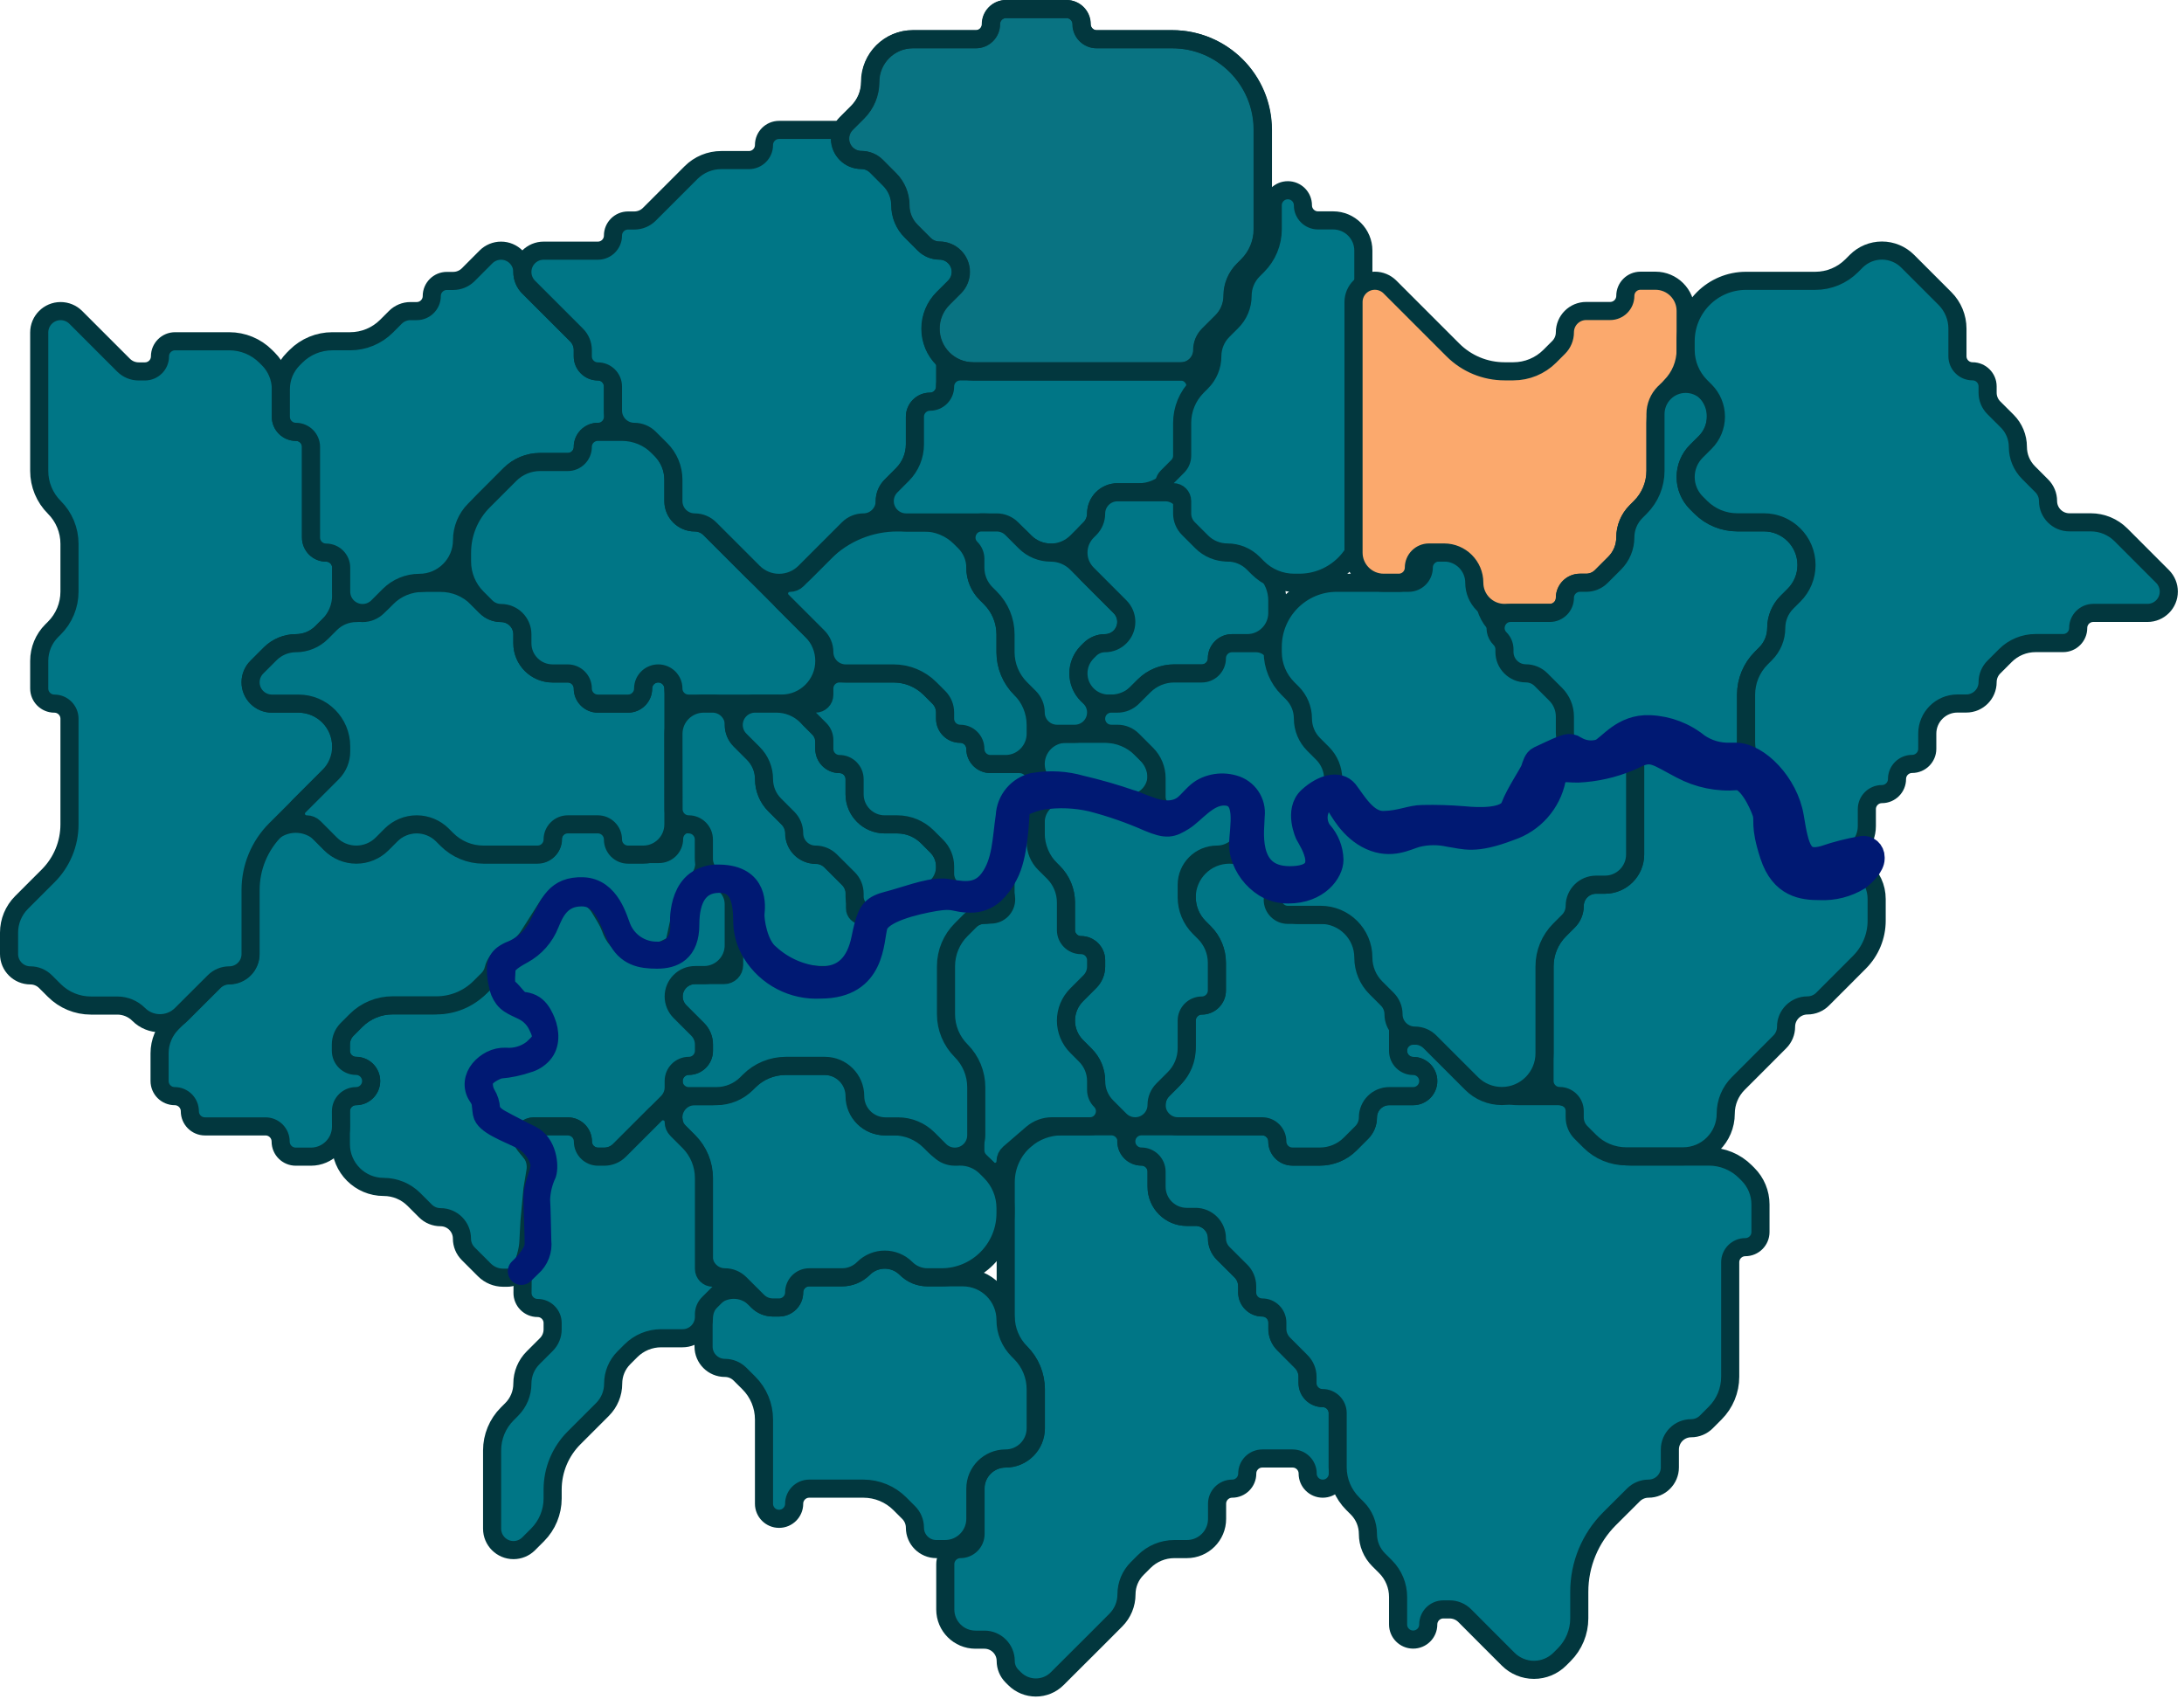
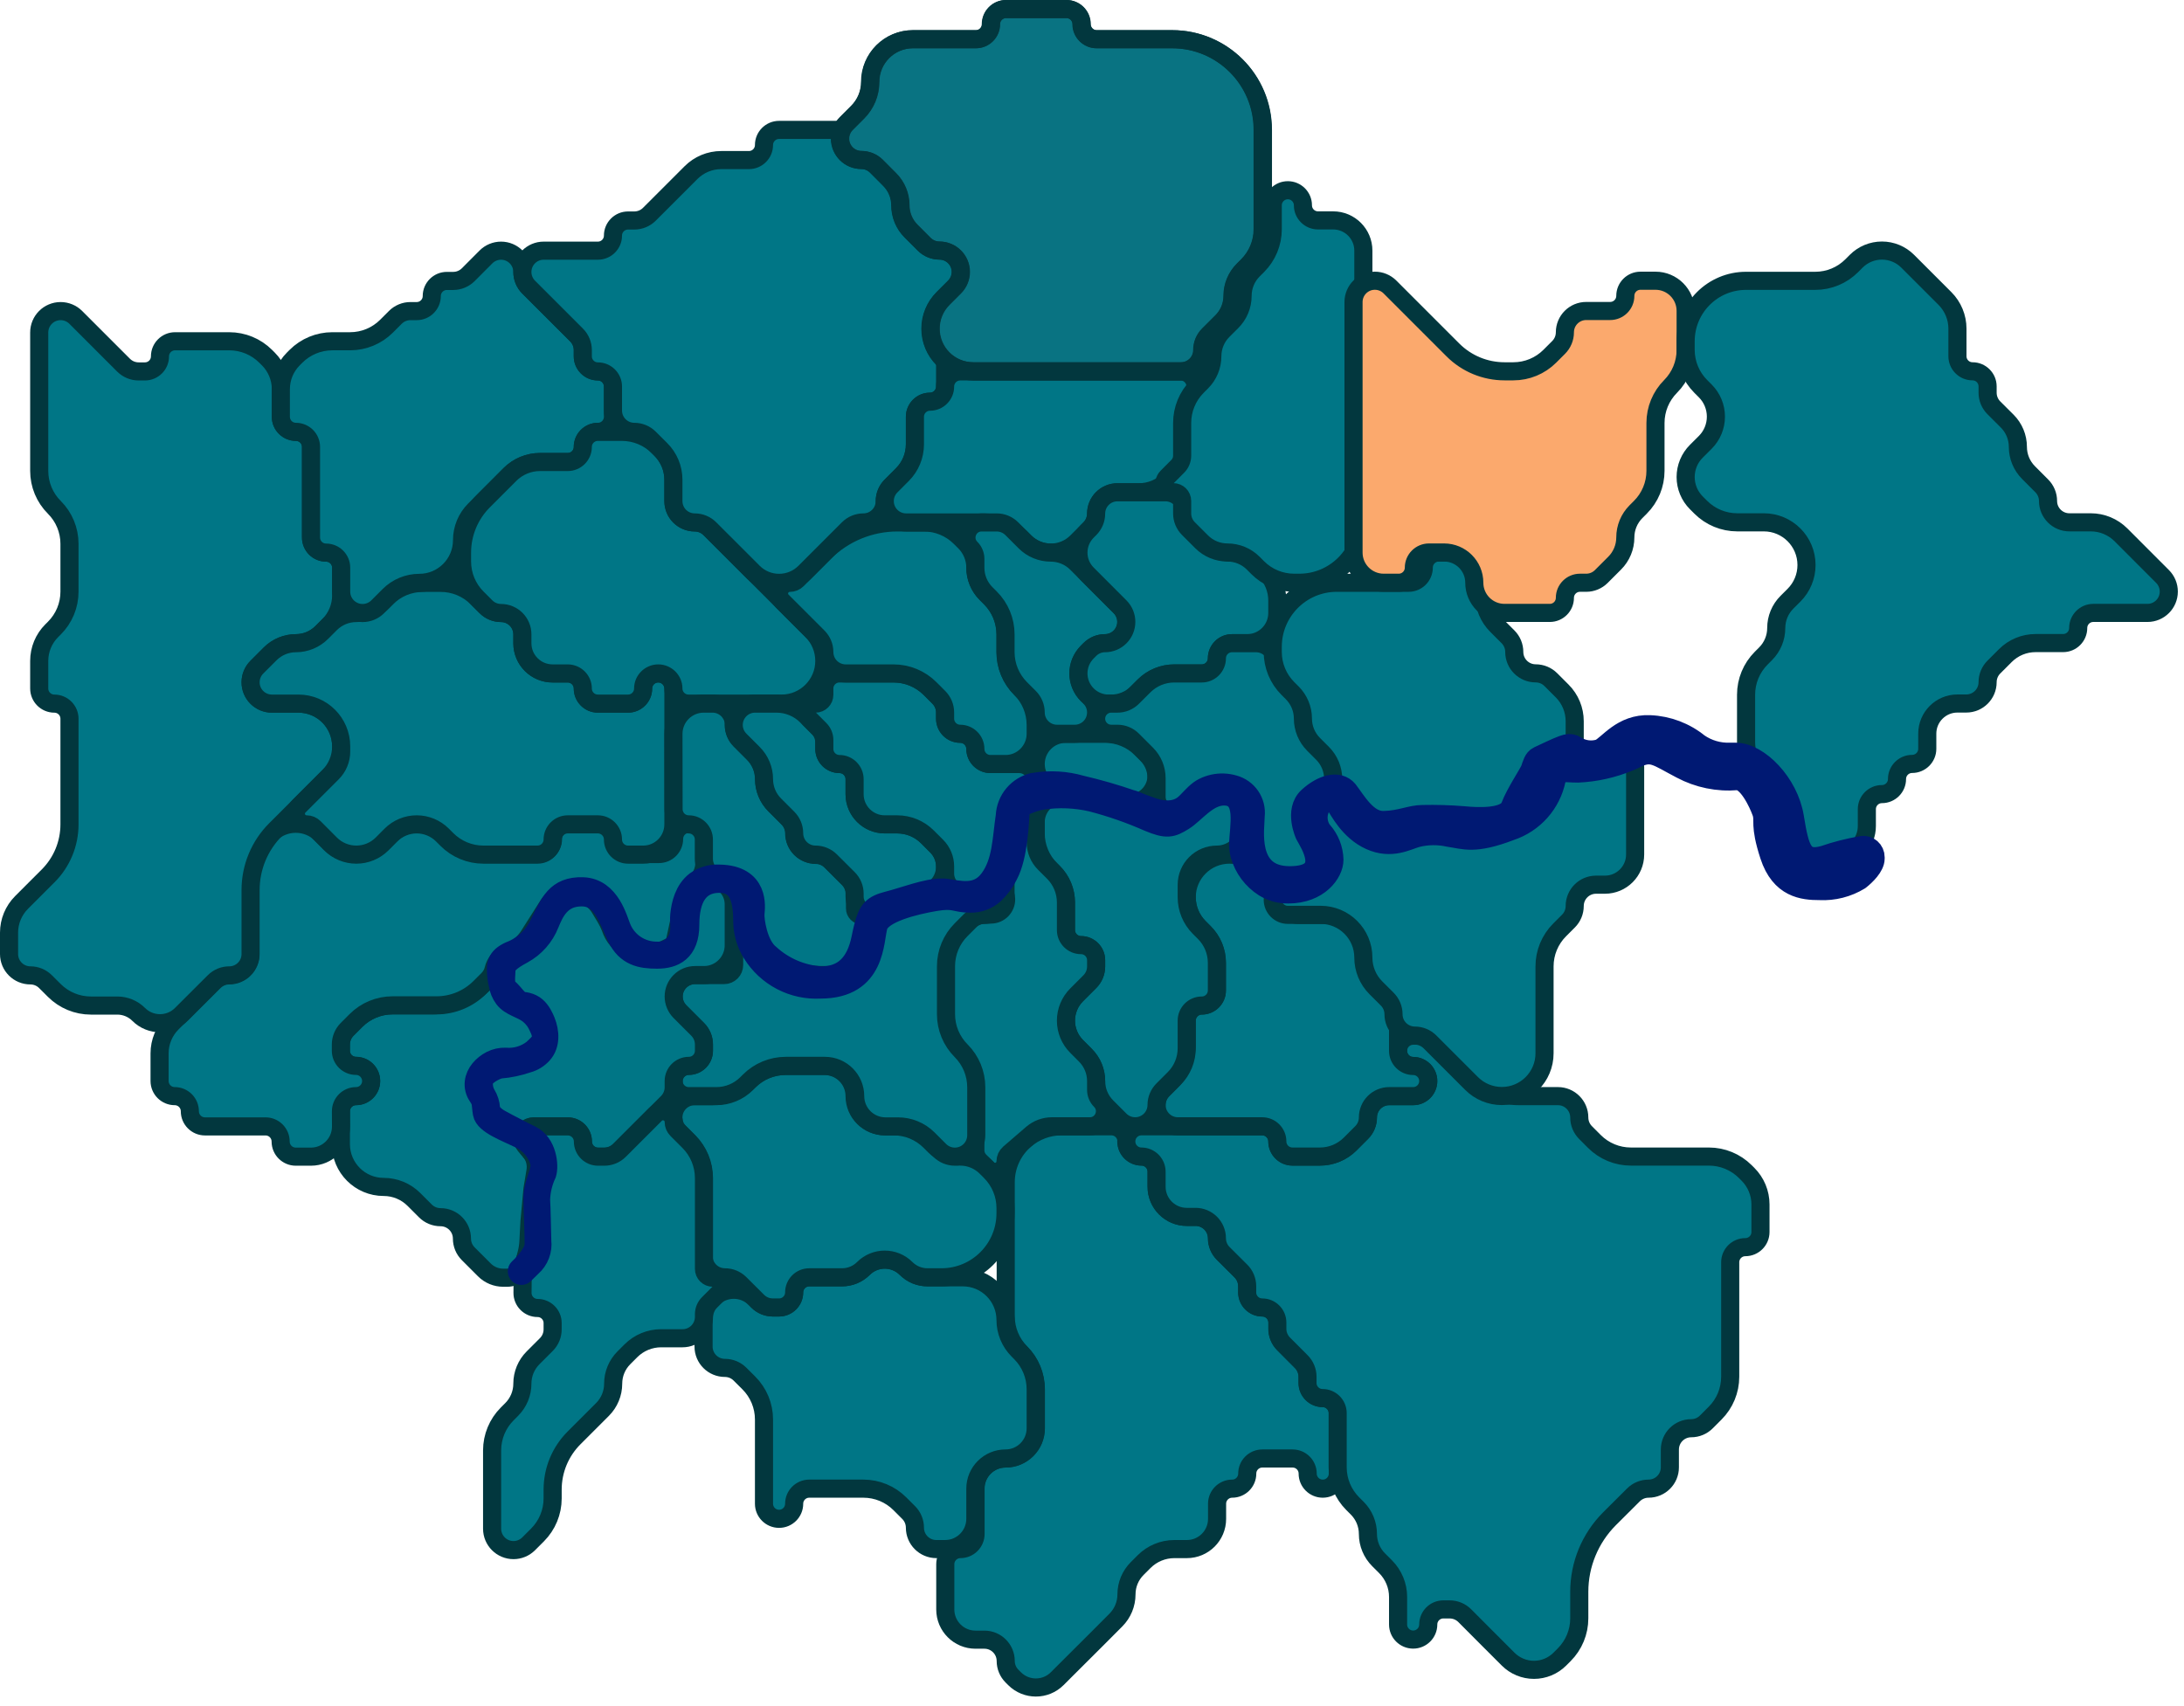
<svg xmlns="http://www.w3.org/2000/svg" width="288" height="225" viewBox="0 0 288 225" fill="none">
  <path d="M126.649 204.291C125.547 204.291 124.653 205.185 124.653 206.287V212.254C124.653 214.454 126.437 216.238 128.638 216.238H129.81C131.363 216.238 132.622 217.497 132.622 219.051C132.622 219.797 132.919 220.512 133.446 221.04L133.787 221.381C135.341 222.934 137.859 222.934 139.413 221.381L140.578 220.216L144.569 216.238L147.145 213.654C148.043 212.753 148.547 211.533 148.547 210.26C148.547 208.985 149.053 207.763 149.955 206.861L150.874 205.942C151.931 204.885 153.364 204.291 154.859 204.291H156.509C158.71 204.291 160.494 202.507 160.494 200.307V198.311C160.494 197.213 161.384 196.322 162.483 196.322C163.581 196.322 164.472 195.432 164.472 194.333C164.472 193.235 165.362 192.345 166.46 192.345H170.452C171.55 192.345 172.441 193.235 172.441 194.333C172.441 195.432 173.331 196.322 174.429 196.322C175.528 196.322 176.418 195.432 176.418 194.333V188.353V186.364C176.418 185.266 175.528 184.376 174.429 184.376C173.331 184.376 172.441 183.485 172.441 182.387V181.561C172.441 180.816 172.145 180.101 171.619 179.574L169.284 177.23C168.758 176.703 168.463 175.988 168.463 175.243V174.424C168.463 173.322 167.569 172.429 166.467 172.429C165.365 172.429 164.472 171.535 164.472 170.433V169.616C164.472 168.87 164.175 168.155 163.648 167.627L161.32 165.3C160.791 164.77 160.494 164.053 160.494 163.304C160.494 161.745 159.23 160.482 157.672 160.482H156.503C154.306 160.482 152.525 158.701 152.525 156.504V154.515C152.525 153.417 151.634 152.526 150.536 152.526C149.437 152.526 148.547 151.633 148.547 150.534C148.547 149.432 147.653 148.535 146.551 148.535H139.989C138.223 148.535 136.516 149.169 135.179 150.322C133.556 151.722 132.622 153.759 132.622 155.902V156.504V168.451V173.589C132.622 175.393 133.337 177.124 134.611 178.402C135.885 179.68 136.6 181.411 136.6 183.215V188.367C136.6 190.564 134.819 192.345 132.622 192.345C130.425 192.345 128.644 194.125 128.644 196.322V202.296C128.644 203.398 127.751 204.291 126.649 204.291Z" fill="#007686" stroke="#02373E" stroke-width="2.388" stroke-linejoin="round" />
  <path d="M124.627 204.291H123.471C121.912 204.291 120.649 203.027 120.649 201.469C120.649 200.72 120.351 200.002 119.822 199.473L118.66 198.311C117.386 197.037 115.659 196.322 113.858 196.322H112.693H108.702H106.713C105.615 196.322 104.724 197.212 104.724 198.311C104.724 199.409 103.834 200.3 102.735 200.3C101.637 200.3 100.746 199.409 100.746 198.311V196.322V187.199C100.746 185.391 100.027 183.658 98.746 182.382L97.579 181.218C97.051 180.693 96.337 180.397 95.592 180.397C94.037 180.397 92.777 179.137 92.777 177.583V174.078C92.777 173.022 93.197 172.009 93.944 171.262C95.497 169.708 98.015 169.706 99.571 171.257L99.922 171.607C100.45 172.133 101.165 172.428 101.909 172.428H102.735C103.834 172.428 104.724 171.538 104.724 170.439C104.724 169.341 105.615 168.45 106.713 168.45H111.045C112.1 168.45 113.112 168.031 113.858 167.285C115.412 165.732 117.93 165.732 119.484 167.285C120.23 168.031 121.241 168.45 122.296 168.45H126.966C130.075 168.45 132.596 170.971 132.596 174.08C132.596 175.57 133.186 176.999 134.238 178.054L134.585 178.402C135.858 179.68 136.573 181.41 136.573 183.215V188.366C136.573 190.563 134.792 192.344 132.596 192.344C130.399 192.344 128.618 194.125 128.618 196.322V200.3C128.618 202.504 126.831 204.291 124.627 204.291Z" fill="#007686" stroke="#02373E" stroke-width="2.388" stroke-linejoin="round" />
  <path d="M176.394 193.505C176.394 195.309 177.112 197.038 178.389 198.311L178.97 198.89C179.876 199.793 180.385 201.019 180.385 202.298C180.385 203.574 180.892 204.798 181.794 205.701L182.71 206.616C183.768 207.675 184.363 209.11 184.363 210.606V214.236C184.363 215.329 185.245 216.217 186.338 216.225C187.442 216.232 188.341 215.34 188.341 214.236C188.341 213.137 189.231 212.247 190.33 212.247H191.161C191.911 212.247 192.629 212.545 193.158 213.076L196.31 216.238L198.876 218.805C199.78 219.708 201.005 220.216 202.283 220.216C203.561 220.216 204.786 219.708 205.69 218.805L206.268 218.227C207.541 216.954 208.256 215.226 208.256 213.425V209.926C208.256 206.318 209.687 202.856 212.234 200.3L215.402 197.143C215.929 196.618 216.644 196.322 217.389 196.322C218.943 196.322 220.203 195.062 220.203 193.508V191.166C220.203 189.613 221.463 188.353 223.016 188.353C223.762 188.353 224.477 188.057 225.005 187.53L226.17 186.364C227.444 185.091 228.159 183.364 228.159 181.563V166.469C228.159 165.367 229.052 164.473 230.155 164.473C231.257 164.473 232.15 163.58 232.15 162.478V158.842C232.15 157.345 231.554 155.91 230.494 154.854L230.15 154.511C228.875 153.24 227.148 152.526 225.348 152.526H215.058C213.251 152.526 211.517 151.807 210.241 150.526L209.078 149.359C208.552 148.831 208.256 148.117 208.256 147.372C208.256 145.818 206.996 144.557 205.442 144.557H200.288C197.741 144.557 195.298 143.546 193.497 141.745L192.332 140.58L189.165 137.412C188.637 136.885 187.922 136.588 187.176 136.588H186.358C185.256 136.588 184.363 137.485 184.363 138.587C184.363 139.686 185.253 140.58 186.352 140.58C187.45 140.58 188.341 141.47 188.341 142.568C188.341 143.667 187.45 144.557 186.352 144.557H183.198C181.644 144.557 180.385 145.817 180.385 147.37C180.385 148.116 180.089 148.832 179.561 149.359L178.042 150.879C176.987 151.934 175.556 152.526 174.064 152.526H170.434C169.332 152.526 168.438 151.633 168.438 150.531C168.438 149.429 167.545 148.535 166.443 148.535H152.514H150.518C149.416 148.535 148.522 149.429 148.522 150.531C148.522 151.633 149.416 152.526 150.518 152.526C151.62 152.526 152.514 153.42 152.514 154.522V156.504C152.514 158.701 154.295 160.482 156.491 160.482H157.649C159.207 160.482 160.469 161.745 160.469 163.302C160.469 164.052 160.768 164.771 161.299 165.3L163.634 167.627C164.163 168.155 164.46 168.871 164.46 169.618V170.44C164.46 171.538 165.351 172.429 166.449 172.429C167.548 172.429 168.438 173.319 168.438 174.418V175.243C168.438 175.988 168.733 176.703 169.259 177.23L171.595 179.574C172.121 180.102 172.416 180.816 172.416 181.561V182.387C172.416 183.485 173.307 184.376 174.405 184.376C175.503 184.376 176.394 185.266 176.394 186.364V193.505Z" fill="#007686" stroke="#02373E" stroke-width="2.388" stroke-linejoin="round" />
  <path d="M168.438 117.85C168.438 117.104 168.141 116.389 167.614 115.862L166.11 114.358C165.054 113.301 163.618 112.708 162.123 112.708C159.016 112.708 156.491 115.226 156.491 118.333C156.491 119.825 157.084 121.256 158.139 122.311L158.818 122.991C159.875 124.047 160.469 125.481 160.469 126.975V130.621C160.469 131.72 159.578 132.61 158.48 132.61C157.381 132.61 156.491 133.5 156.491 134.599V136.588V137.766C156.491 139.567 155.776 141.294 154.502 142.568L153.337 143.733C152.81 144.26 152.513 144.976 152.513 145.722C152.513 147.275 153.772 148.535 155.326 148.535H166.442C167.544 148.535 168.438 149.428 168.438 150.53C168.438 151.632 169.331 152.526 170.433 152.526H174.063C175.555 152.526 176.986 151.933 178.041 150.878L179.561 149.358C180.088 148.831 180.385 148.116 180.385 147.37C180.385 145.816 181.644 144.557 183.197 144.557H186.351C187.45 144.557 188.34 143.666 188.34 142.568C188.34 141.469 187.45 140.579 186.351 140.579C185.253 140.579 184.362 139.688 184.362 138.59V134.944C184.362 133.45 183.769 132.016 182.712 130.96L182.035 130.283C180.978 129.226 180.385 127.793 180.385 126.298C180.385 123.186 177.862 120.663 174.75 120.663H171.251C169.697 120.663 168.438 119.404 168.438 117.85Z" fill="#007686" stroke="#02373E" stroke-width="2.388" stroke-linejoin="round" />
  <path d="M160.475 112.707C162.676 112.707 164.459 110.923 164.459 108.722V107.007C164.459 105.656 163.584 104.461 162.296 104.054C161.549 103.818 160.74 103.874 160.033 104.211L158.307 105.031C157.826 105.26 157.381 105.559 156.988 105.919L156.829 106.063C156.025 106.798 154.993 107.236 153.905 107.305C153.198 107.349 152.491 107.236 151.833 106.974L150.936 106.616C150.313 106.367 149.664 106.188 149.001 106.082L140.855 104.784C140.663 104.753 140.468 104.738 140.273 104.738C138.23 104.738 136.575 106.394 136.575 108.436V108.716V109.89C136.575 111.693 137.293 113.423 138.57 114.696L138.913 115.037C139.971 116.092 140.566 117.525 140.566 119.019V122.652C140.566 123.75 141.456 124.64 142.555 124.64C143.653 124.64 144.544 125.531 144.544 126.629V127.463C144.544 128.211 144.246 128.929 143.717 129.458L141.974 131.201C141.072 132.103 140.566 133.326 140.566 134.601C140.566 135.873 141.07 137.093 141.968 137.994L143.141 139.171C144.039 140.072 144.544 141.293 144.544 142.565C144.544 143.84 145.05 145.063 145.952 145.964L147.695 147.707C148.224 148.237 148.945 148.534 149.693 148.534C151.247 148.534 152.513 147.275 152.513 145.721C152.513 144.975 152.809 144.26 153.336 143.732L154.84 142.229C155.897 141.172 156.49 139.739 156.49 138.244V134.598C156.49 133.5 157.381 132.609 158.479 132.609C159.578 132.609 160.468 131.719 160.468 130.621V126.975C160.468 125.48 159.875 124.047 158.818 122.99L158.138 122.31C157.083 121.255 156.49 119.824 156.49 118.332V116.691C156.49 114.491 158.274 112.707 160.475 112.707Z" fill="#007686" stroke="#02373E" stroke-width="2.388" stroke-linejoin="round" />
  <path d="M132.596 153.16C132.596 154.394 131.104 155.011 130.232 154.139L129.201 153.108C128.828 152.735 128.618 152.229 128.618 151.701V143.401C128.618 141.594 127.9 139.861 126.623 138.583C125.345 137.305 124.627 135.572 124.627 133.765V127.465C124.627 125.657 125.347 123.923 126.627 122.647L127.794 121.484C128.322 120.958 129.036 120.663 129.781 120.663C131.336 120.663 132.596 119.403 132.596 117.848V116.685L132.992 107.35C133.019 106.727 133.367 106.163 133.911 105.86C135.105 105.196 136.574 106.059 136.574 107.426V111.073C136.574 112.119 136.99 113.122 137.731 113.861L138.912 115.037C139.97 116.092 140.565 117.525 140.565 119.019V122.652C140.565 123.75 141.455 124.641 142.554 124.641C143.652 124.641 144.543 125.531 144.543 126.629V127.463C144.543 128.211 144.245 128.929 143.716 129.458L141.973 131.201C141.071 132.103 140.565 133.326 140.565 134.601C140.565 135.873 141.069 137.093 141.967 137.994L143.14 139.171C144.038 140.073 144.543 141.293 144.543 142.565V143.733C144.543 144.26 144.752 144.766 145.125 145.139C146.378 146.392 145.491 148.534 143.719 148.534H138.732C137.76 148.534 136.821 148.883 136.085 149.518L133.077 152.111C132.771 152.374 132.596 152.757 132.596 153.16Z" fill="#007686" stroke="#02373E" stroke-width="2.388" stroke-linejoin="round" />
  <path d="M97.579 169.272C97.052 168.746 96.337 168.451 95.592 168.451C94.038 168.451 92.778 167.19 92.778 165.636V155.343C92.778 153.539 92.062 151.808 90.789 150.53L89.621 149.359C89.095 148.831 88.8 148.117 88.8 147.372C88.8 145.817 90.06 144.557 91.615 144.557H92.778H93.938C95.742 144.557 97.473 143.842 98.751 142.568C100.029 141.294 101.76 140.579 103.564 140.579H108.716C110.912 140.579 112.693 142.36 112.693 144.557C112.693 146.754 114.474 148.535 116.671 148.535H117.832C119.635 148.535 121.365 149.253 122.638 150.53L123.217 151.111C124.119 152.017 125.346 152.526 126.625 152.526C127.901 152.526 129.125 153.033 130.027 153.935L130.607 154.515C131.88 155.788 132.596 157.516 132.596 159.316V160.003C132.596 164.668 128.814 168.451 124.148 168.451H122.297C121.242 168.451 120.23 168.031 119.484 167.285C117.931 165.732 115.412 165.732 113.858 167.285C113.113 168.031 112.101 168.451 111.046 168.451H106.713C105.615 168.451 104.724 169.341 104.724 170.439C104.724 171.538 103.834 172.428 102.736 172.428H101.91C101.165 172.428 100.45 172.133 99.923 171.607L97.579 169.272Z" fill="#007686" stroke="#02373E" stroke-width="2.388" stroke-linejoin="round" />
  <path d="M132.677 118.554C132.634 116.866 130.652 115.984 129.369 117.081L128.877 117.501C128.477 117.843 127.972 118.038 127.446 118.055L122.055 118.224C121.114 118.254 120.185 118.428 119.297 118.74L118.614 118.981C116.606 119.688 114.991 121.211 114.169 123.174C114.019 123.531 113.897 123.899 113.804 124.274L113.558 125.267C113.309 126.225 112.747 127.073 111.962 127.675C111.176 128.278 110.212 128.601 109.221 128.593H108.296C105.974 128.593 103.709 127.866 101.821 126.513L101.069 125.975C99.817 125.078 98.85 123.839 98.286 122.406C98.071 121.549 96.809 121.704 96.809 122.588V127.267C96.809 127.999 96.216 128.593 95.483 128.593H91.649C90.09 128.593 88.827 129.856 88.827 131.415C88.827 132.163 89.124 132.881 89.653 133.41L91.991 135.748C92.52 136.278 92.818 136.995 92.818 137.744V138.57C92.818 139.673 91.924 140.566 90.822 140.566C89.72 140.566 88.827 141.459 88.827 142.562C88.827 143.664 89.72 144.557 90.822 144.557H94.471C95.968 144.557 97.404 143.962 98.462 142.904L98.805 142.562C100.082 141.284 101.815 140.566 103.622 140.566H108.782C110.987 140.566 112.773 142.353 112.773 144.557C112.773 146.761 114.56 148.548 116.765 148.548H118.418C119.915 148.548 121.35 149.143 122.409 150.201L123.92 151.713C124.45 152.242 125.167 152.539 125.916 152.539C127.475 152.539 128.738 151.276 128.738 149.717V143.388C128.738 141.581 128.02 139.848 126.742 138.57C125.465 137.293 124.747 135.56 124.747 133.753V127.424C124.747 125.617 125.465 123.884 126.742 122.606L127.926 121.422C128.446 120.902 129.151 120.61 129.886 120.61H130.672C131.8 120.61 132.705 119.681 132.677 118.554Z" fill="#007686" stroke="#02373E" stroke-width="2.388" stroke-linejoin="round" />
  <path d="M96.756 124.602V119.25C96.756 117.638 95.648 116.238 94.079 115.866L93.995 115.846C93.204 115.659 92.37 115.775 91.66 116.171L91.438 116.295C91.027 116.524 90.693 116.868 90.476 117.285C89.7 118.809 89.706 120.406 89.409 122.204C89.148 123.777 87.993 124.996 86.565 125.706C86.303 125.839 86.016 125.916 85.723 125.932C85.43 125.948 85.137 125.903 84.862 125.799C82.942 125.088 81.351 123.697 80.388 121.89L79.001 119.283C78.882 119.06 78.735 118.854 78.564 118.669C78.295 118.379 77.974 118.137 77.599 118.012C76.933 117.789 76.233 117.684 75.528 117.702C75.353 117.706 75.18 117.718 75.007 117.738C73.579 117.898 72.474 118.953 71.598 120.092L69.736 123.276C69.213 124.171 68.465 124.914 67.567 125.432L67.263 125.608C66.388 126.113 65.692 126.878 65.271 127.797C65.03 128.323 64.697 128.803 64.287 129.212L63.698 129.802C61.916 131.583 59.5 132.584 56.98 132.584H51.764C49.957 132.584 48.224 133.302 46.946 134.58L45.777 135.749C45.248 136.278 44.951 136.996 44.951 137.744V138.571C44.951 139.673 45.844 140.566 46.946 140.566C48.048 140.566 48.942 141.46 48.942 142.562C48.942 143.664 48.048 144.557 46.946 144.557C45.844 144.557 44.951 145.451 44.951 146.553V150.887C44.951 154.004 47.478 156.531 50.595 156.531C52.092 156.531 53.528 157.126 54.586 158.184L56.097 159.695C56.627 160.225 57.345 160.522 58.093 160.522C59.652 160.522 60.915 161.786 60.915 163.344C60.915 164.093 61.213 164.81 61.742 165.34L63.877 167.475C64.536 168.134 65.43 168.504 66.362 168.504H66.88C67.466 168.504 68.028 168.275 68.447 167.866C68.742 167.579 68.951 167.216 69.053 166.817L69.447 165.278C69.577 164.769 69.656 164.249 69.683 163.725L69.816 161.134L70.215 156.824L70.6 154.495C70.684 154.029 70.667 153.55 70.55 153.091C70.433 152.632 70.219 152.204 69.922 151.835L69.192 150.899C68.993 150.643 68.884 150.328 68.884 150.004C68.884 149.2 69.536 148.549 70.339 148.549H74.871C75.973 148.549 76.867 149.442 76.867 150.544C76.867 151.646 77.76 152.54 78.862 152.54H79.689C80.437 152.54 81.155 152.242 81.684 151.713L88.013 145.384C88.543 144.855 88.84 144.137 88.84 143.388V142.562C88.84 141.46 89.733 140.566 90.835 140.566C91.938 140.566 92.831 139.673 92.831 138.571V137.744C92.831 136.996 92.534 136.278 92.004 135.749L89.666 133.411C89.137 132.881 88.84 132.164 88.84 131.415C88.84 129.856 90.103 128.593 91.662 128.593H92.831C95.024 128.593 96.792 126.795 96.756 124.602Z" fill="#007686" stroke="#02373E" stroke-width="2.388" stroke-linejoin="round" />
  <path d="M44.97 148.548C44.981 150.749 43.2 152.539 40.999 152.539H39.004C37.901 152.539 37.008 151.646 37.008 150.544C37.008 149.442 36.115 148.548 35.012 148.548H27.03C25.928 148.548 25.035 147.655 25.035 146.553C25.035 145.45 24.141 144.557 23.039 144.557C21.937 144.557 21.044 143.664 21.044 142.561V138.913C21.044 137.416 21.638 135.98 22.697 134.921L25.035 132.584L28.199 129.419C28.728 128.89 29.446 128.592 30.195 128.592C31.753 128.592 33.017 127.329 33.017 125.77V115.45C33.017 113.643 33.735 111.91 35.012 110.632L35.597 110.048C36.5 109.144 37.726 108.637 39.004 108.637C40.281 108.637 41.507 109.144 42.41 110.048L43.579 111.217C44.483 112.12 45.708 112.628 46.986 112.628C48.264 112.628 49.489 112.12 50.392 111.217L51.562 110.048C52.465 109.144 53.69 108.637 54.968 108.637C56.246 108.637 57.471 109.144 58.375 110.048L58.959 110.632C60.237 111.91 61.97 112.628 63.777 112.628H70.933C72.035 112.628 72.928 111.734 72.928 110.632C72.928 109.53 73.822 108.637 74.924 108.637H78.915C80.017 108.637 80.91 109.53 80.91 110.632C80.91 111.734 81.804 112.628 82.906 112.628H86.897C87.999 112.628 88.893 111.734 88.893 110.632C88.893 109.53 89.786 108.637 90.888 108.637C91.99 108.637 92.884 109.53 92.884 110.632V113.78C92.884 114.874 92.378 115.907 91.513 116.578C90.868 117.078 90.416 117.785 90.232 118.58L89.678 120.983L89.026 124.003C88.987 124.179 88.909 124.344 88.799 124.486C88.688 124.629 88.548 124.745 88.387 124.827L86.937 125.546C86.595 125.718 86.222 125.819 85.84 125.842C85.458 125.865 85.075 125.809 84.715 125.679L83.252 125.16C82.681 124.982 82.155 124.681 81.712 124.279C81.268 123.877 80.918 123.383 80.684 122.832L80.497 122.346C80.321 121.89 80.105 121.451 79.853 121.032L79.089 119.764C78.589 118.934 77.82 118.3 76.91 117.967L76.757 117.911C75.909 117.601 74.977 117.603 74.13 117.917C73.35 118.205 72.687 118.742 72.241 119.443L69.734 123.387C69.211 124.21 68.489 124.886 67.634 125.354L66.492 125.978C65.787 126.364 65.279 127.03 65.092 127.811C64.971 128.322 64.709 128.789 64.338 129.16L63.286 130.212C61.768 131.73 59.709 132.584 57.561 132.584H51.764C49.957 132.584 48.224 133.301 46.946 134.579L45.777 135.748C45.248 136.277 44.95 136.995 44.95 137.744V138.57C44.95 139.672 45.844 140.566 46.946 140.566C48.048 140.566 48.941 141.462 48.941 142.564C48.941 143.663 48.05 144.557 46.951 144.557C45.848 144.557 44.955 145.454 44.96 146.557L44.97 148.548Z" fill="#007686" stroke="#02373E" stroke-width="2.388" stroke-linejoin="round" />
  <path d="M23.911 133.779C22.357 135.331 19.838 135.33 18.285 133.777C17.538 133.03 16.526 132.611 15.47 132.611H11.981C10.177 132.611 8.446 131.896 7.168 130.622L5.996 129.454C5.468 128.929 4.754 128.633 4.009 128.633C2.455 128.633 1.194 127.373 1.194 125.819V122.998C1.194 121.504 1.788 120.071 2.845 119.014L5.172 116.686L6.351 115.508C8.152 113.707 9.163 111.264 9.163 108.717V94.788C9.163 93.686 8.27 92.793 7.168 92.793C6.066 92.793 5.172 91.899 5.172 90.797V87.162C5.172 85.665 5.768 84.23 6.828 83.174L7.168 82.835C8.445 81.562 9.163 79.832 9.163 78.029V71.717C9.163 69.913 8.445 68.184 7.168 66.91C5.89 65.637 5.172 63.908 5.172 62.104V45.006V43.85C5.172 42.291 6.436 41.028 7.994 41.028C8.743 41.028 9.461 41.325 9.99 41.854L13.141 45.006L16.295 48.16C16.823 48.687 17.538 48.983 18.284 48.983H19.108C20.206 48.983 21.097 48.093 21.097 46.995C21.097 45.896 21.987 45.006 23.086 45.006H29.066H30.233C32.033 45.006 33.76 45.719 35.035 46.99L35.379 47.333C36.439 48.39 37.035 49.825 37.035 51.321V54.964C37.035 56.062 37.925 56.953 39.024 56.953C40.122 56.953 41.013 57.843 41.013 58.941V70.888C41.013 71.987 41.903 72.877 43.002 72.877C44.1 72.877 44.99 73.768 44.99 74.866V78.512C44.99 80.007 44.397 81.44 43.34 82.496L42.419 83.418C41.519 84.318 40.297 84.824 39.024 84.824C37.75 84.824 36.529 85.33 35.628 86.23L33.867 87.991C33.34 88.519 33.044 89.234 33.044 89.98C33.044 91.534 34.303 92.793 35.856 92.793H39.355C42.468 92.793 44.99 95.316 44.99 98.428C44.99 99.922 44.397 101.356 43.34 102.412L37.035 108.717L36.355 109.395C34.235 111.508 33.044 114.378 33.044 117.371V125.82C33.044 127.374 31.784 128.633 30.23 128.633C29.485 128.633 28.77 128.929 28.242 129.456L23.911 133.779Z" fill="#007686" stroke="#02373E" stroke-width="2.388" stroke-linejoin="round" />
  <path d="M88.8 108.716V104.739V90.81C88.8 89.707 87.903 88.814 86.801 88.814C85.702 88.814 84.808 89.704 84.808 90.803C84.808 91.901 83.918 92.792 82.82 92.792H78.842C77.743 92.792 76.853 91.901 76.853 90.803C76.853 89.704 75.962 88.814 74.864 88.814H72.868C70.668 88.814 68.884 87.03 68.884 84.829V83.658C68.884 82.104 67.625 80.845 66.071 80.845C65.325 80.845 64.61 80.549 64.082 80.021L62.917 78.856C61.644 77.583 59.916 76.867 58.115 76.867H55.772C53.971 76.867 52.244 77.583 50.97 78.856L50.392 79.434C49.489 80.337 48.264 80.845 46.986 80.845C45.708 80.845 44.483 81.353 43.579 82.256L42.419 83.416C41.518 84.317 40.297 84.823 39.023 84.823C37.75 84.823 36.529 85.329 35.628 86.229L33.867 87.99C33.34 88.518 33.044 89.233 33.044 89.979C33.044 91.532 34.303 92.792 35.856 92.792H39.355C42.467 92.792 44.99 95.315 44.99 98.427V99.113C44.99 100.168 44.571 101.18 43.825 101.926L39.435 106.316C38.549 107.202 39.176 108.716 40.429 108.716C40.802 108.716 41.161 108.865 41.425 109.13L43.581 111.294C44.483 112.199 45.708 112.708 46.986 112.708C48.263 112.708 49.488 112.199 50.39 111.294L51.553 110.127C52.453 109.224 53.676 108.716 54.95 108.716C56.222 108.716 57.442 109.222 58.342 110.121L58.933 110.712C60.21 111.99 61.943 112.708 63.75 112.708H70.879C71.982 112.708 72.875 111.814 72.875 110.712C72.875 109.61 73.768 108.716 74.871 108.716H78.835C79.937 108.716 80.831 109.61 80.831 110.712C80.831 111.814 81.724 112.708 82.826 112.708H84.815C87.016 112.708 88.8 110.917 88.8 108.716Z" fill="#007686" stroke="#02373E" stroke-width="2.388" stroke-linejoin="round" />
  <path d="M37.035 51.317C37.035 49.823 37.628 48.39 38.685 47.333L39.024 46.994C40.297 45.721 42.024 45.005 43.825 45.005H46.169C47.97 45.005 49.697 44.29 50.97 43.017L52.136 41.851C52.663 41.324 53.378 41.028 54.124 41.028H54.948C56.047 41.028 56.937 40.137 56.937 39.039C56.937 37.94 57.828 37.05 58.926 37.05H59.757C60.507 37.05 61.226 36.751 61.755 36.22L64.082 33.885C64.61 33.356 65.326 33.059 66.073 33.059C67.626 33.059 68.884 34.324 68.884 35.877C68.884 36.626 69.182 37.347 69.712 37.876L76.028 44.182C76.556 44.709 76.853 45.425 76.853 46.171V46.994C76.853 48.093 77.743 48.983 78.842 48.983C79.94 48.983 80.831 49.874 80.831 50.972V54.963C80.831 56.062 79.94 56.952 78.842 56.952C77.743 56.952 76.853 57.843 76.853 58.941C76.853 60.04 75.962 60.93 74.864 60.93H71.222C69.725 60.93 68.29 61.526 67.234 62.586L64.906 64.921L62.579 67.249C61.522 68.305 60.928 69.739 60.928 71.233C60.928 74.345 58.405 76.868 55.293 76.868C53.799 76.868 52.366 77.462 51.309 78.518L49.808 80.019C49.279 80.549 48.561 80.846 47.812 80.846C46.254 80.846 44.99 79.582 44.99 78.024V74.866C44.99 73.767 44.1 72.877 43.001 72.877C41.903 72.877 41.013 71.986 41.013 70.888V58.941C41.013 57.843 40.122 56.952 39.024 56.952C37.925 56.952 37.035 56.062 37.035 54.963V51.317Z" fill="#007686" stroke="#02373E" stroke-width="2.388" stroke-linejoin="round" />
  <path d="M80.831 56.951H81.998C83.798 56.951 85.524 57.664 86.799 58.935L87.144 59.278C88.204 60.335 88.8 61.77 88.8 63.267V66.085C88.8 67.638 90.059 68.897 91.612 68.897C92.358 68.897 93.074 69.194 93.601 69.721L96.755 72.875L100.746 76.867L104.724 80.844L107.052 83.172C108.108 84.228 108.702 85.662 108.702 87.156C108.702 90.268 106.179 92.791 103.067 92.791H90.789C89.69 92.791 88.8 91.901 88.8 90.802C88.8 89.704 87.903 88.813 86.804 88.813C85.706 88.813 84.808 89.704 84.808 90.802C84.808 91.901 83.918 92.791 82.82 92.791H78.842C77.743 92.791 76.853 91.901 76.853 90.802C76.853 89.704 75.962 88.813 74.864 88.813H72.868C70.668 88.813 68.884 87.029 68.884 84.829V83.657C68.884 82.104 67.625 80.844 66.071 80.844C65.325 80.844 64.61 80.548 64.082 80.02L62.917 78.855C61.644 77.582 60.928 75.855 60.928 74.054V72.88C60.928 70.33 61.94 67.884 63.742 66.079L67.234 62.582C68.29 61.523 69.724 60.928 71.22 60.928H74.864C75.962 60.928 76.853 60.038 76.853 58.94C76.853 57.841 77.743 56.951 78.842 56.951H80.831Z" fill="#007686" stroke="#02373E" stroke-width="2.388" stroke-linejoin="round" />
  <path d="M88.806 96.786C88.803 94.581 90.589 92.791 92.794 92.791H93.96C95.519 92.791 96.782 94.055 96.782 95.614C96.782 96.362 97.079 97.08 97.609 97.609L99.362 99.363C100.266 100.266 100.773 101.492 100.773 102.769C100.773 104.047 101.281 105.272 102.184 106.176L103.938 107.929C104.467 108.459 104.764 109.177 104.764 109.925C104.764 111.484 106.028 112.747 107.587 112.747C108.335 112.747 109.053 113.045 109.582 113.574L111.92 115.912C112.449 116.441 112.747 117.159 112.747 117.907V119.795C112.747 120.311 113.165 120.729 113.682 120.729C114.328 120.729 114.78 121.37 114.562 121.979L113.944 123.71L113.265 126.45C113.102 127.071 112.736 127.619 112.224 128.007C111.713 128.395 111.087 128.601 110.445 128.592H108.296C105.973 128.592 103.709 127.865 101.82 126.513L101.068 125.974C99.816 125.078 98.85 123.839 98.285 122.406L97.241 118.229C96.975 117.166 96.139 116.34 95.073 116.088C93.751 115.775 92.818 114.595 92.818 113.236V110.713C92.818 109.61 91.923 108.716 90.82 108.716C89.719 108.716 88.825 107.824 88.823 106.722L88.806 96.786Z" fill="#007686" stroke="#02373E" stroke-width="2.388" stroke-linejoin="round" />
  <path d="M102.39 92.791C103.885 92.791 105.318 93.385 106.375 94.442L107.876 95.943C108.405 96.472 108.702 97.19 108.702 97.938V98.765C108.702 99.867 109.596 100.76 110.698 100.76C111.8 100.76 112.693 101.654 112.693 102.756V104.738C112.693 106.935 114.474 108.716 116.671 108.716H118.315C119.809 108.716 121.242 109.311 122.297 110.369L123.522 111.599C124.229 112.309 124.627 113.27 124.627 114.272C124.627 115.744 123.774 117.083 122.44 117.705L121.461 118.162L116.094 120.465C115.79 120.596 115.463 120.663 115.132 120.663C113.785 120.663 112.693 119.571 112.693 118.224V117.852C112.693 117.105 112.396 116.389 111.867 115.861L109.526 113.528C108.998 113.003 108.284 112.707 107.539 112.707C105.985 112.707 104.724 111.442 104.724 109.887C104.724 109.139 104.427 108.419 103.898 107.89L102.153 106.145C101.252 105.244 100.747 104.023 100.747 102.749C100.747 101.476 100.241 100.255 99.34 99.354L97.579 97.593C97.052 97.066 96.755 96.35 96.755 95.604C96.755 94.051 98.015 92.791 99.568 92.791H102.39Z" fill="#007686" stroke="#02373E" stroke-width="2.388" stroke-linejoin="round" />
  <path d="M108.702 90.803C108.702 89.705 109.592 88.814 110.691 88.814H112.693H117.836C119.637 88.814 121.364 89.53 122.638 90.803L123.803 91.968C124.33 92.496 124.627 93.211 124.627 93.957V94.775C124.627 95.877 125.52 96.77 126.622 96.77C127.724 96.77 128.618 97.664 128.618 98.766C128.618 99.868 129.511 100.761 130.613 100.761H134.408C135.608 100.761 136.585 101.726 136.6 102.927C136.608 103.608 136.3 104.254 135.764 104.676L134.575 105.613C133.293 106.622 132.552 108.169 132.567 109.8L132.596 112.695C132.596 113.733 132.142 114.72 131.354 115.397L129.156 117.282C128.599 117.76 127.873 117.995 127.141 117.934C125.72 117.815 124.627 116.627 124.627 115.2V114.256C124.627 113.256 124.229 112.298 123.523 111.591L122.296 110.365C121.241 109.31 119.811 108.717 118.319 108.717H116.671C114.474 108.717 112.693 106.936 112.693 104.739V102.757C112.693 101.655 111.8 100.761 110.698 100.761C109.595 100.761 108.702 99.868 108.702 98.766V97.594C108.702 97.067 108.492 96.561 108.119 96.188L106.713 94.781C105.979 94.047 106.499 92.792 107.537 92.792C108.18 92.792 108.702 92.271 108.702 91.627V90.803Z" fill="#007686" stroke="#02373E" stroke-width="2.388" stroke-linejoin="round" />
  <path d="M136.575 100.761C136.575 98.557 138.362 96.77 140.566 96.77H145.699C147.506 96.77 149.239 97.488 150.517 98.766L151.434 99.683C152.125 100.373 152.513 101.31 152.513 102.286C152.513 104.804 150.041 106.579 147.655 105.774L144.811 104.815C144.142 104.589 143.437 104.486 142.731 104.512L140.55 104.593C138.379 104.673 136.575 102.934 136.575 100.761Z" fill="#007686" stroke="#02373E" stroke-width="2.388" stroke-linejoin="round" />
  <path d="M136.574 96.77V95.605C136.574 93.804 135.858 92.077 134.585 90.803C133.311 89.53 132.596 87.802 132.596 86.001V83.658C132.596 81.857 131.88 80.13 130.607 78.856L130.027 78.277C129.125 77.374 128.618 76.15 128.618 74.874C128.618 73.595 128.109 72.369 127.203 71.466L126.618 70.883C125.343 69.612 123.616 68.898 121.816 68.898H118.328C114.72 68.898 111.258 70.329 108.702 72.876L105.136 76.454C104.873 76.719 104.514 76.867 104.141 76.867C102.888 76.867 102.261 78.382 103.147 79.267L107.876 83.996C108.405 84.526 108.702 85.244 108.702 85.992C108.702 87.551 109.966 88.814 111.524 88.814H117.836C119.637 88.814 121.364 89.53 122.638 90.803L123.803 91.968C124.331 92.496 124.627 93.211 124.627 93.957V94.774C124.627 95.876 125.52 96.77 126.622 96.77C127.725 96.77 128.618 97.663 128.618 98.765C128.618 99.868 129.511 100.761 130.614 100.761H132.596C134.793 100.761 136.574 98.967 136.574 96.77Z" fill="#007686" stroke="#02373E" stroke-width="2.388" stroke-linejoin="round" />
  <path d="M68.903 170.491C68.892 171.595 69.785 172.496 70.889 172.496C71.986 172.496 72.875 173.385 72.875 174.482V175.318C72.875 176.066 72.578 176.784 72.049 177.313L70.295 179.067C69.392 179.97 68.884 181.196 68.884 182.473C68.884 183.751 68.377 184.977 67.473 185.88L66.889 186.465C65.611 187.742 64.893 189.475 64.893 191.282V201.603C64.893 203.161 66.157 204.425 67.715 204.425C68.464 204.425 69.181 204.127 69.711 203.598L70.88 202.429C72.157 201.151 72.875 199.418 72.875 197.611V196.442C72.875 193.887 73.891 191.436 75.698 189.629L76.867 188.46L79.447 185.88C80.35 184.977 80.858 183.751 80.858 182.473C80.858 181.196 81.365 179.97 82.269 179.067L83.196 178.14C84.254 177.081 85.69 176.487 87.187 176.487H90.009C91.567 176.487 92.831 175.223 92.831 173.665V173.322C92.831 172.793 93.041 172.285 93.415 171.911L94.827 170.5C95.563 169.764 95.041 168.504 94 168.504C93.354 168.504 92.831 167.981 92.831 167.335V155.362C92.831 153.555 92.113 151.822 90.835 150.544L89.253 148.962C88.989 148.697 88.84 148.339 88.84 147.964C88.84 146.707 87.32 146.078 86.431 146.966L81.684 151.713C81.155 152.243 80.437 152.54 79.689 152.54H78.862C77.76 152.54 76.867 151.646 76.867 150.544C76.867 149.442 75.973 148.549 74.871 148.549H70.418C69.571 148.549 68.884 149.235 68.884 150.082C68.884 150.441 69.01 150.788 69.24 151.064L70.215 152.234C70.427 152.499 70.583 152.804 70.674 153.131C70.766 153.458 70.79 153.8 70.747 154.136L70.076 159.463C69.965 160.344 69.949 161.234 70.028 162.119C70.147 163.409 69.908 164.707 69.337 165.87C69.074 166.413 68.934 167.008 68.929 167.611L68.903 170.491Z" fill="#007686" stroke="#02373E" stroke-width="2.388" stroke-linejoin="round" />
  <path d="M68.884 35.871C68.884 34.317 70.143 33.058 71.697 33.058H78.842C79.94 33.058 80.831 32.167 80.831 31.069C80.831 29.971 81.721 29.08 82.82 29.08H83.643C84.389 29.08 85.105 28.784 85.632 28.256L91.127 22.762C92.184 21.705 93.617 21.111 95.111 21.111H98.757C99.856 21.111 100.746 20.221 100.746 19.122C100.746 18.024 101.637 17.133 102.735 17.133H110.704C111.803 17.133 112.693 18.024 112.693 19.122C112.693 20.221 113.584 21.111 114.682 21.111H115.504C116.251 21.111 116.967 21.409 117.495 21.938L119.246 23.695C120.145 24.596 120.649 25.817 120.649 27.089C120.649 28.364 121.155 29.587 122.057 30.488L123.8 32.231C124.329 32.761 125.05 33.058 125.798 33.058C127.352 33.058 128.618 34.317 128.618 35.871C128.618 36.617 128.321 37.332 127.794 37.86L126.622 39.031C125.344 40.309 124.627 42.042 124.627 43.849V50.985C124.627 52.083 123.736 52.974 122.638 52.974C121.539 52.974 120.649 53.864 120.649 54.963V58.603C120.649 60.093 120.058 61.522 119.007 62.577L117.492 64.097C116.966 64.624 116.671 65.339 116.671 66.084C116.671 67.638 115.412 68.898 113.858 68.898C113.112 68.898 112.397 69.195 111.869 69.722L106.131 75.461C105.23 76.361 104.009 76.867 102.735 76.867C101.462 76.867 100.24 76.361 99.34 75.461L93.601 69.722C93.074 69.195 92.358 68.898 91.612 68.898C90.059 68.898 88.8 67.639 88.8 66.086V63.267C88.8 61.771 88.204 60.336 87.144 59.279L85.632 57.773C85.105 57.247 84.39 56.952 83.645 56.952C82.091 56.952 80.831 55.691 80.831 54.137V50.971C80.831 49.873 79.94 48.983 78.842 48.983C77.743 48.983 76.853 48.092 76.853 46.994V46.17C76.853 45.424 76.556 44.708 76.029 44.181L69.708 37.86C69.18 37.332 68.884 36.617 68.884 35.871Z" fill="#007686" stroke="#02373E" stroke-width="2.388" stroke-linejoin="round" />
  <path d="M124.627 68.899H128.618H129.783C131.584 68.899 133.311 69.615 134.584 70.888L135.162 71.466C136.066 72.369 137.291 72.877 138.569 72.877C139.847 72.877 141.072 72.369 141.976 71.466L143.719 69.723C144.246 69.195 144.542 68.48 144.542 67.734C144.542 66.181 145.802 64.921 147.355 64.921H150.173C151.67 64.921 153.105 64.326 154.162 63.265L154.505 62.921C155.776 61.646 156.489 59.919 156.489 58.119V53.8C156.489 53.271 156.699 52.764 157.072 52.39C158.326 51.131 157.435 48.983 155.657 48.983H126.622C125.52 48.983 124.627 49.88 124.627 50.982C124.627 52.081 123.736 52.974 122.638 52.974C121.539 52.974 120.649 53.865 120.649 54.963V58.604C120.649 60.094 120.058 61.523 119.007 62.578L117.492 64.097C116.966 64.625 116.671 65.34 116.671 66.085C116.671 67.639 117.931 68.899 119.486 68.899H124.627Z" fill="#007686" stroke="#02373E" stroke-width="2.388" stroke-linejoin="round" />
  <path d="M141.73 96.77C143.283 96.77 144.543 95.511 144.543 93.957C144.543 93.211 144.246 92.496 143.719 91.968L143.376 91.626C141.823 90.072 141.821 87.554 143.372 85.998L143.719 85.65C144.246 85.121 144.963 84.823 145.71 84.823C147.262 84.823 148.521 83.563 148.521 82.011C148.521 81.265 148.224 80.549 147.697 80.021L144.543 76.867L141.975 74.291C141.072 73.385 139.846 72.876 138.567 72.876C137.291 72.876 136.067 72.369 135.164 71.467L133.419 69.722C132.892 69.195 132.177 68.898 131.431 68.898H129.437C127.664 68.898 126.778 71.043 128.034 72.294C128.408 72.667 128.618 73.173 128.618 73.701V74.874C128.618 76.15 129.125 77.374 130.028 78.277L130.607 78.856C131.88 80.13 132.596 81.857 132.596 83.658V86.001C132.596 87.802 133.311 89.53 134.585 90.803L135.75 91.968C136.277 92.496 136.574 93.211 136.574 93.957C136.574 95.511 137.833 96.77 139.387 96.77H141.73Z" fill="#007686" stroke="#02373E" stroke-width="2.388" stroke-linejoin="round" />
  <path d="M143.377 91.626C144.124 92.373 145.137 92.792 146.193 92.792H146.535C147.807 92.792 149.028 92.288 149.929 91.39L150.865 90.457C151.92 89.405 153.349 88.814 154.839 88.814H158.473C159.575 88.814 160.468 87.921 160.468 86.819C160.468 85.717 161.362 84.823 162.464 84.823H164.453C166.653 84.823 168.437 83.039 168.437 80.839V79.194C168.437 77.704 167.847 76.275 166.795 75.22L165.87 74.292C164.967 73.386 163.741 72.877 162.462 72.877C161.185 72.877 159.961 72.37 159.059 71.467L157.314 69.723C156.787 69.195 156.491 68.48 156.491 67.734C156.491 66.18 155.231 64.921 153.678 64.921H147.357C145.803 64.921 144.544 66.18 144.544 67.734C144.544 68.48 144.247 69.195 143.72 69.723L143.378 70.064C141.825 71.618 141.823 74.136 143.376 75.691L147.699 80.022C148.226 80.549 148.522 81.265 148.522 82.01C148.522 83.563 147.263 84.823 145.711 84.823C144.964 84.823 144.247 85.121 143.72 85.65L143.373 85.998C141.822 87.555 141.824 90.072 143.377 91.626Z" fill="#007686" stroke="#02373E" stroke-width="2.388" stroke-linejoin="round" />
  <path d="M173.585 108.613C173.036 107.162 173.581 105.525 174.89 104.692L174.98 104.635C175.869 104.069 176.407 103.089 176.407 102.036C176.407 101.219 176.083 100.436 175.505 99.858L173.822 98.175C172.922 97.275 172.416 96.054 172.416 94.78C172.416 93.507 171.91 92.285 171.009 91.385L169.265 89.64C168.735 89.111 168.438 88.393 168.438 87.644C168.438 86.086 167.175 84.822 165.616 84.822H162.465C161.363 84.822 160.469 85.716 160.469 86.818C160.469 87.92 159.576 88.813 158.473 88.813H154.84C153.35 88.813 151.921 89.404 150.866 90.456L149.346 91.97C148.819 92.496 148.104 92.791 147.359 92.791H146.533C145.435 92.791 144.544 93.682 144.544 94.78C144.544 95.879 145.435 96.769 146.533 96.769H147.357C148.103 96.769 148.819 97.065 149.346 97.593L151.202 99.449C152.042 100.289 152.513 101.427 152.513 102.615V105.085C152.513 106.343 153.58 107.338 154.835 107.251C155.322 107.218 155.783 107.021 156.144 106.693L156.998 105.918C157.394 105.559 157.841 105.26 158.323 105.029L160.033 104.213C160.741 103.875 161.55 103.819 162.298 104.055C163.585 104.462 164.46 105.656 164.46 107.005V109.883C164.46 111.683 165.174 113.41 166.444 114.685L167.204 115.446C167.994 116.239 169.067 116.685 170.187 116.685C171.581 116.685 172.885 115.995 173.669 114.841L173.785 114.672C174.628 113.432 174.814 111.859 174.283 110.457L173.585 108.613Z" fill="#007686" stroke="#02373E" stroke-width="2.388" stroke-linejoin="round" />
-   <path d="M205.665 144.542C204.566 144.542 203.676 143.652 203.676 142.553V140.564V132.595V127.439C203.676 125.638 204.391 123.911 205.665 122.637L206.83 121.472C207.357 120.945 207.654 120.229 207.654 119.483C207.654 117.93 208.913 116.671 210.466 116.671H211.638C213.839 116.671 215.623 114.887 215.623 112.686V100.746C215.623 98.76 217.541 97.34 219.44 97.918L222.607 98.883L226.435 100.32C227.185 100.602 227.98 100.746 228.781 100.746C230.552 100.746 232.251 101.45 233.503 102.702L233.794 102.993C234.91 104.109 235.585 105.591 235.693 107.166L235.787 108.526C235.992 111.511 238.652 113.717 241.623 113.368C244.736 113.001 247.472 115.434 247.472 118.569V121.413C247.472 123.471 246.655 125.444 245.202 126.9L240.343 131.767C239.814 132.297 239.093 132.595 238.344 132.595C236.79 132.595 235.525 133.855 235.525 135.41C235.525 136.155 235.23 136.869 234.704 137.397L231.547 140.564L229.217 142.894C228.162 143.949 227.569 145.38 227.569 146.872C227.569 149.979 225.051 152.498 221.944 152.498H214.444C212.643 152.498 210.916 151.782 209.643 150.509L208.477 149.344C207.95 148.816 207.654 148.101 207.654 147.355V146.531C207.654 145.433 206.763 144.542 205.665 144.542Z" fill="#007686" stroke="#02373E" stroke-width="2.388" stroke-linejoin="round" />
  <path d="M215.622 101.138C215.622 99.199 213.515 97.994 211.844 98.977L208.27 100.486C207.863 100.657 207.425 100.746 206.983 100.746H206.486C204.934 100.746 203.675 102.004 203.675 103.557C203.675 104.304 203.378 105.02 202.849 105.548L201.675 106.717C200.4 107.988 198.673 108.702 196.873 108.702H182.14C180.63 108.702 179.181 108.103 178.111 107.037L176.692 105.622C176.134 105.066 175.322 104.848 174.561 105.049C173.339 105.372 172.635 106.649 173.013 107.855L173.837 110.48C174.273 111.869 174.049 113.382 173.231 114.586L172.587 115.532C172.103 116.244 171.297 116.671 170.436 116.671H169.824C168.725 116.671 167.835 117.561 167.835 118.66C167.835 119.758 168.725 120.648 169.824 120.648H174.147C177.259 120.648 179.782 123.171 179.782 126.283C179.782 127.778 180.375 129.211 181.432 130.268L182.936 131.771C183.463 132.299 183.76 133.014 183.76 133.76C183.76 135.314 185.019 136.573 186.572 136.573C187.318 136.573 188.034 136.869 188.561 137.397L194.056 142.892C195.113 143.948 196.546 144.542 198.04 144.542C201.153 144.542 203.675 142.019 203.675 138.907V127.439C203.675 125.638 204.391 123.911 205.664 122.637L206.829 121.472C207.357 120.945 207.653 120.229 207.653 119.483C207.653 117.93 208.913 116.671 210.466 116.671H211.638C213.838 116.671 215.622 114.887 215.622 112.686V101.138Z" fill="#007686" stroke="#02373E" stroke-width="2.388" stroke-linejoin="round" />
  <path d="M110.798 18.285C110.798 17.539 111.094 16.823 111.622 16.296L113.125 14.792C114.182 13.735 114.776 12.302 114.776 10.808C114.776 7.695 117.299 5.173 120.411 5.173H128.711C129.81 5.173 130.7 4.282 130.7 3.184C130.7 2.085 131.591 1.195 132.689 1.195H140.658C141.757 1.195 142.647 2.085 142.647 3.184C142.647 4.282 143.538 5.173 144.636 5.173H154.594C161.192 5.173 166.541 10.521 166.541 17.119V30.231C166.541 32.032 165.825 33.76 164.552 35.033L163.972 35.612C163.07 36.515 162.563 37.739 162.563 39.015C162.563 40.294 162.054 41.521 161.148 42.423L159.398 44.167C158.869 44.694 158.572 45.411 158.572 46.158C158.572 47.71 157.313 48.969 155.761 48.969H128.357C125.25 48.969 122.731 46.45 122.731 43.343C122.731 41.851 123.324 40.42 124.379 39.365L125.899 37.846C126.426 37.318 126.722 36.603 126.722 35.857C126.722 34.303 125.457 33.044 123.903 33.044C123.155 33.044 122.434 32.747 121.905 32.218L120.162 30.474C119.26 29.573 118.754 28.35 118.754 27.075C118.754 25.803 118.249 24.582 117.351 23.681L115.6 21.924C115.072 21.395 114.356 21.097 113.609 21.097C112.056 21.097 110.798 19.837 110.798 18.285Z" fill="#007686" stroke="#02373E" stroke-width="2.388" stroke-linejoin="round" />
  <path d="M205.664 100.748C206.763 100.748 207.653 99.857 207.653 98.759V95.113C207.653 93.618 207.06 92.185 206.003 91.128L204.502 89.627C203.973 89.098 203.255 88.801 202.506 88.801C200.948 88.801 199.684 87.537 199.684 85.979C199.684 85.23 199.387 84.512 198.858 83.983L197.357 82.482C196.3 81.425 195.706 79.992 195.706 78.498V76.841C195.706 74.644 193.925 72.863 191.729 72.863H189.746C188.644 72.863 187.751 73.756 187.751 74.858C187.751 75.96 186.857 76.854 185.755 76.854H176.283C171.617 76.854 167.835 80.636 167.835 85.302V85.988C167.835 87.789 168.55 89.516 169.824 90.79L170.406 91.372C171.307 92.273 171.813 93.494 171.813 94.767C171.813 96.041 172.319 97.262 173.219 98.163L174.398 99.341C175.298 100.242 175.804 101.463 175.804 102.736C175.804 104.01 176.31 105.231 177.21 106.132L177.793 106.714C179.066 107.988 180.794 108.703 182.595 108.703H196.873C198.673 108.703 200.4 107.99 201.675 106.719L202.849 105.549C203.378 105.022 203.675 104.305 203.675 103.558V102.736C203.675 101.638 204.566 100.748 205.664 100.748Z" fill="#007686" stroke="#02373E" stroke-width="2.388" stroke-linejoin="round" />
  <path d="M175.798 29.066C177.999 29.066 179.783 30.85 179.783 33.051V37.022V41.013V68.412C179.783 73.074 176.003 76.853 171.341 76.853H170.653C168.85 76.853 167.12 76.135 165.847 74.858L165.268 74.277C164.365 73.371 163.139 72.862 161.86 72.862C160.584 72.862 159.36 72.355 158.457 71.453L156.713 69.708C156.185 69.181 155.889 68.465 155.889 67.719V66.074C155.889 65.429 155.366 64.907 154.722 64.907C153.683 64.907 153.162 63.651 153.895 62.916L155.306 61.5C155.679 61.126 155.889 60.619 155.889 60.09V55.777C155.889 53.973 156.604 52.242 157.878 50.964L158.466 50.374C159.363 49.474 159.867 48.255 159.867 46.984C159.867 45.708 160.375 44.484 161.279 43.584L162.443 42.423C163.349 41.52 163.858 40.294 163.858 39.015C163.858 37.739 164.365 36.515 165.267 35.612L165.847 35.033C167.12 33.76 167.836 32.032 167.836 30.231V29.066V27.077C167.836 25.979 168.726 25.088 169.825 25.088C170.923 25.088 171.814 25.979 171.814 27.077C171.814 28.176 172.704 29.066 173.803 29.066H175.798Z" fill="#007686" stroke="#02373E" stroke-width="2.388" stroke-linejoin="round" />
  <path d="M218.306 37.022C220.502 37.022 222.283 38.802 222.283 40.999V46.151C222.283 47.955 221.568 49.686 220.294 50.964C219.021 52.242 218.306 53.973 218.306 55.777V62.093C218.306 63.895 217.59 65.622 216.317 66.895L215.734 67.478C214.834 68.378 214.328 69.6 214.328 70.873C214.328 72.147 213.822 73.368 212.921 74.268L211.16 76.029C210.633 76.557 209.917 76.853 209.172 76.853H208.348C207.249 76.853 206.359 77.743 206.359 78.842C206.359 79.94 205.468 80.831 204.37 80.831H198.396C196.196 80.831 194.412 79.047 194.412 76.846C194.412 74.646 192.628 72.862 190.427 72.862H188.439C187.336 72.862 186.443 73.755 186.443 74.858C186.443 75.96 185.55 76.853 184.447 76.853H182.465C180.268 76.853 178.487 75.072 178.487 72.875V41.013V39.834C178.487 38.281 179.747 37.022 181.3 37.022C182.046 37.022 182.761 37.318 183.289 37.845L191.594 46.151C193.398 47.955 195.845 48.968 198.396 48.968H199.568C201.369 48.968 203.096 48.253 204.37 46.979L205.535 45.814C206.062 45.287 206.359 44.571 206.359 43.825C206.359 42.272 207.618 41.013 209.171 41.013H212.332C213.434 41.013 214.328 40.119 214.328 39.017C214.328 37.915 215.221 37.022 216.323 37.022H218.306Z" fill="#FBA96D" stroke="#02373E" stroke-width="2.388" stroke-linejoin="round" />
-   <path d="M227.109 100.747C228.845 100.747 230.253 99.339 230.253 97.602V91.617C230.253 89.813 230.968 88.082 232.242 86.804L232.83 86.214C233.727 85.314 234.231 84.095 234.231 82.825C234.231 81.548 234.739 80.324 235.643 79.424L236.566 78.503C237.626 77.447 238.222 76.012 238.222 74.515C238.222 71.405 235.701 68.884 232.591 68.884H229.086C227.286 68.884 225.559 68.171 224.284 66.9L223.697 66.315C222.793 65.413 222.284 64.188 222.284 62.911C222.284 61.633 222.793 60.408 223.697 59.506L224.865 58.343C225.768 57.443 226.275 56.221 226.275 54.946V54.611C226.275 53.553 225.854 52.539 225.107 51.791C223.55 50.234 221.022 50.234 219.468 51.794C218.724 52.54 218.306 53.551 218.306 54.605V62.093C218.306 63.894 217.591 65.622 216.317 66.895L215.735 67.478C214.834 68.378 214.328 69.6 214.328 70.873C214.328 72.146 213.822 73.368 212.922 74.268L211.161 76.029C210.634 76.557 209.918 76.853 209.172 76.853H208.348C207.25 76.853 206.359 77.743 206.359 78.842C206.359 79.94 205.469 80.831 204.37 80.831H199.214C197.442 80.831 196.555 82.973 197.808 84.226C198.181 84.599 198.39 85.105 198.39 85.632V85.978C198.39 87.536 199.654 88.8 201.213 88.8C201.961 88.8 202.679 89.097 203.208 89.626L205.145 91.563C205.923 92.341 206.359 93.395 206.359 94.495V96.652C206.359 98.595 208.341 99.91 210.132 99.154C210.409 99.037 210.703 98.967 211.003 98.946L219.093 98.392C220.87 98.27 222.644 98.676 224.192 99.559L225.551 100.334C226.026 100.604 226.562 100.747 227.109 100.747Z" fill="#007686" stroke="#02373E" stroke-width="2.388" stroke-linejoin="round" />
  <path d="M242.449 113.127C244.574 112.88 246.177 111.08 246.177 108.94V106.713C246.177 105.615 247.067 104.724 248.166 104.724C249.264 104.724 250.155 103.834 250.155 102.735C250.155 101.637 251.048 100.746 252.147 100.746C253.249 100.746 254.146 99.853 254.146 98.751V96.755C254.146 94.558 255.927 92.778 258.124 92.778H259.289C260.842 92.778 262.101 91.518 262.101 89.965C262.101 89.219 262.398 88.503 262.925 87.976L264.445 86.456C265.5 85.401 266.931 84.808 268.423 84.808H272.059C273.158 84.808 274.048 83.918 274.048 82.82C274.048 81.721 274.939 80.831 276.037 80.831H283.181C284.735 80.831 285.995 79.571 285.995 78.017C285.995 77.272 285.699 76.556 285.173 76.029L279.69 70.537C278.633 69.479 277.199 68.884 275.703 68.884H272.885C271.331 68.884 270.07 67.624 270.07 66.069C270.07 65.324 269.775 64.61 269.249 64.082L267.493 62.32C266.596 61.42 266.093 60.201 266.093 58.931C266.093 57.654 265.584 56.431 264.681 55.53L262.931 53.786C262.4 53.257 262.101 52.538 262.101 51.788V50.957C262.101 49.859 261.211 48.968 260.113 48.968C259.014 48.968 258.124 48.078 258.124 46.979V43.343C258.124 41.851 257.531 40.42 256.476 39.365L254.146 37.035L251.559 34.448C250.66 33.549 249.44 33.044 248.168 33.044C246.893 33.044 245.671 33.551 244.771 34.454L244.188 35.039C242.915 36.316 241.185 37.035 239.382 37.035H230.252C225.851 37.035 222.283 40.602 222.283 45.004V46.146C222.283 47.953 223.001 49.686 224.279 50.964L224.87 51.554C225.769 52.454 226.274 53.674 226.274 54.946C226.274 56.221 225.767 57.443 224.864 58.343L223.697 59.506C222.792 60.408 222.283 61.633 222.283 62.91C222.283 64.188 222.792 65.413 223.697 66.315L224.283 66.9C225.558 68.17 227.285 68.884 229.085 68.884H232.59C235.7 68.884 238.221 71.405 238.221 74.515C238.221 76.012 237.625 77.447 236.565 78.503L235.642 79.423C234.738 80.324 234.23 81.548 234.23 82.824C234.23 84.095 233.726 85.314 232.829 86.214L232.241 86.804C230.967 88.082 230.252 89.813 230.252 91.617V97.792C230.252 99.684 231.004 101.498 232.341 102.835L232.498 102.992C233.615 104.109 234.29 105.592 234.398 107.168L234.446 107.868C234.676 111.212 237.654 113.686 240.984 113.298L242.449 113.127Z" fill="#007686" stroke="#02373E" stroke-width="2.388" stroke-linejoin="round" />
  <path d="M110.754 18.285C110.754 17.539 111.05 16.823 111.578 16.295L113.081 14.792C114.138 13.735 114.732 12.302 114.732 10.807C114.732 7.695 117.255 5.172 120.367 5.172H128.667C129.766 5.172 130.656 4.282 130.656 3.183C130.656 2.085 131.547 1.194 132.645 1.194H140.614C141.713 1.194 142.603 2.085 142.603 3.183C142.603 4.282 143.494 5.172 144.592 5.172H154.55C161.148 5.172 166.497 10.521 166.497 17.119V30.231C166.497 32.032 165.781 33.759 164.508 35.032L163.928 35.612C163.026 36.514 162.519 37.738 162.519 39.015C162.519 40.294 162.01 41.52 161.104 42.423L159.354 44.167C158.825 44.694 158.528 45.41 158.528 46.157C158.528 47.71 157.269 48.968 155.717 48.968H128.313C125.206 48.968 122.687 46.45 122.687 43.343C122.687 41.851 123.28 40.42 124.335 39.365L125.855 37.845C126.382 37.318 126.679 36.602 126.679 35.856C126.679 34.303 125.413 33.044 123.859 33.044C123.111 33.044 122.39 32.746 121.861 32.217L120.118 30.474C119.216 29.572 118.71 28.349 118.71 27.075C118.71 25.802 118.205 24.582 117.307 23.681L115.556 21.923C115.028 21.394 114.312 21.097 113.565 21.097C112.012 21.097 110.754 19.837 110.754 18.285Z" fill="#5E5E5E" fill-opacity="0.1" stroke="#02373E" stroke-width="2.388" stroke-linejoin="round" />
  <path d="M247.019 113.231C247.012 114.185 245.873 115.292 245.124 115.883C243.573 116.831 241.773 117.289 239.958 117.198C237.803 117.198 234.937 116.922 233.583 112.768C232.229 108.614 232.992 108.299 232.545 107.05C232.098 105.801 230.639 102.66 229.061 102.699C226.55 102.914 224.03 102.398 221.805 101.214C218.546 99.518 217.862 98.69 215.641 99.807C215.378 99.939 215.102 100.07 214.799 100.189C212.662 101.084 210.384 101.596 208.069 101.7C206.216 101.7 205.44 101.28 204.967 102.778C204.656 104.289 203.953 105.692 202.929 106.846C201.904 107.999 200.595 108.863 199.131 109.35C194.399 111.164 193.124 110.468 191.086 110.179C189.673 109.862 188.206 109.88 186.801 110.231C185.486 110.599 183.475 111.809 180.781 110.599C178.086 109.39 176.771 106.656 176.311 105.999C176.181 105.798 175.998 105.638 175.783 105.534C175.568 105.429 175.329 105.386 175.091 105.407C174.853 105.429 174.626 105.515 174.433 105.656C174.241 105.798 174.09 105.989 173.998 106.209C173.723 106.68 173.573 107.213 173.561 107.758C173.55 108.303 173.677 108.842 173.932 109.324C174.009 109.47 174.101 109.606 174.208 109.732C175.11 110.739 175.622 112.035 175.654 113.386C175.654 114.99 173.827 117.645 169.857 117.645C168.787 117.652 167.735 117.361 166.821 116.804C165.327 115.857 164.236 114.392 163.758 112.689C163.653 112.29 163.596 111.88 163.587 111.467C163.587 109.153 164.783 104.723 161.392 104.723C159.118 104.723 157.449 107.116 155.963 108.036C154.478 108.956 153.886 109.153 151.533 108.167C149.094 107.088 146.571 106.209 143.988 105.538C141.834 105.039 139.604 104.949 137.416 105.276C137.01 105.345 136.61 105.446 136.22 105.578C134.8 106.077 134.353 106.275 134.261 107.274C134.169 108.273 134.064 112.834 132.736 115.318C132.287 116.23 131.677 117.054 130.936 117.75C130.116 118.489 129.042 118.885 127.939 118.854C125.914 118.854 125.954 118.197 123.259 118.657C120.564 119.117 116.135 120.182 115.556 122.061C114.978 123.941 115.399 130.185 108.195 130.185C106.45 130.283 104.711 129.909 103.161 129.102C101.611 128.294 100.308 127.084 99.388 125.597C98.663 124.44 98.255 123.111 98.205 121.746C98.205 118.762 97.745 116.238 94.853 116.238C91.961 116.238 90.713 118.447 90.713 121.93C90.713 125.413 88.767 126.241 86.651 126.241C84.535 126.241 82.707 125.9 81.551 123.507C80.394 121.115 79.645 118.026 76.7 118.026C73.756 118.026 72.849 120.274 72.231 121.759C71.585 123.404 70.379 124.767 68.827 125.611C67.144 126.517 66.474 127.148 66.474 127.898C66.474 128.647 66.185 129.961 66.881 130.527C67.578 131.092 68.196 132.262 68.919 132.314C69.312 132.335 69.697 132.434 70.051 132.606C70.757 132.947 71.215 133.636 71.544 134.347C71.604 134.476 71.661 134.607 71.715 134.739C72.268 136.094 72.347 137.74 71.374 138.833C70.881 139.386 70.238 139.784 69.523 139.978C68.372 140.374 67.175 140.626 65.961 140.727C65.343 140.806 63.595 141.713 63.516 142.541C63.425 143.2 63.554 143.87 63.884 144.447C64.21 144.975 64.399 145.576 64.436 146.195C64.436 146.721 65.054 147.391 65.922 147.851C65.922 147.851 67.354 148.64 68.945 149.442L69.957 149.941C71.903 150.901 72.192 153.714 71.863 154.752C71.358 155.828 71.076 156.995 71.035 158.183C71.114 159.498 71.153 162.127 71.193 163.651C71.265 164.25 71.191 164.858 70.975 165.421C70.76 165.985 70.411 166.487 69.957 166.885C69.58 167.238 69.271 167.568 68.946 167.875C68.895 167.923 68.827 167.95 68.757 167.95C68.495 167.95 68.372 167.613 68.564 167.435C69.611 166.463 70.693 165.12 70.693 164.072C70.693 162.337 70.535 159.511 70.535 157.855C70.535 156.198 71.653 154.463 71.442 153.346C71.254 152.601 70.899 151.907 70.405 151.318C69.911 150.728 69.291 150.258 68.59 149.941C66.842 149.074 64.068 148.088 63.858 146.8C63.648 145.512 63.858 145.354 63.201 144.394C62.875 143.909 62.729 143.326 62.789 142.744C62.908 141.596 63.807 140.622 64.832 140.091C64.853 140.08 64.875 140.069 64.896 140.058C65.439 139.79 66.039 139.659 66.645 139.675C67.994 139.792 69.338 139.393 70.404 138.558C71.403 137.599 72.152 137.138 71.232 135.324C70.957 134.674 70.533 134.097 69.994 133.64C69.942 133.596 69.888 133.553 69.834 133.511C68.832 132.737 67.417 132.535 66.659 131.521C66.277 131.01 66.032 130.41 65.948 129.777C65.886 129.539 65.838 129.298 65.803 129.054C65.567 127.188 65.685 126.425 67.302 125.663C68.222 125.318 69.062 124.791 69.774 124.113C70.485 123.436 71.053 122.622 71.442 121.72C72.691 119.275 73.427 117.08 76.871 117.198C80.315 117.316 81.262 121.391 81.722 122.456C82.124 123.419 82.803 124.241 83.674 124.817C84.545 125.393 85.567 125.697 86.612 125.689C87.078 125.717 87.544 125.638 87.975 125.459C88.406 125.28 88.791 125.005 89.101 124.656C89.411 124.307 89.638 123.892 89.765 123.443C90.016 122.549 89.8 121.593 89.891 120.669C90.024 119.319 90.455 117.47 91.856 116.396C92.736 115.771 93.802 115.464 94.88 115.528C99.927 115.62 99.388 119.63 99.309 120.458C99.231 121.286 99.691 124.69 101.36 126.005C103.261 127.746 105.701 128.785 108.274 128.949C111.297 128.949 113.085 127.214 113.782 123.77C113.9 123.192 114.005 122.692 114.124 122.245C114.662 120.103 115.241 119.538 117.134 119.051C119.276 118.512 122.273 117.316 124.219 117.369H124.56C126.48 117.618 128.925 118.407 130.66 116.054C132.395 113.701 132.355 110.665 132.815 107.602C132.862 106.61 133.236 105.661 133.878 104.903C134.508 104.158 135.363 103.638 136.313 103.42C136.347 103.413 136.382 103.409 136.417 103.409C136.443 103.409 136.47 103.407 136.496 103.403C138.5 103.081 140.551 103.204 142.503 103.764C144.758 104.288 146.985 104.929 149.173 105.685C149.196 105.692 149.219 105.696 149.242 105.696C149.271 105.696 149.299 105.702 149.326 105.713C150.206 106.089 151.102 106.428 152.009 106.73C153.573 107.25 155.279 107.255 156.475 106.121C156.594 106.009 156.711 105.893 156.826 105.777C157.441 105.152 158.019 104.464 158.803 104.071C159.193 103.875 159.608 103.728 160.038 103.633C160.9 103.445 161.795 103.476 162.641 103.724C163.467 103.946 164.187 104.456 164.67 105.163C165.152 105.869 165.365 106.726 165.27 107.576C165.27 109.153 164.06 115.739 170.068 115.739C176.075 115.739 172.802 110.98 172.302 110.021C172.302 110.021 170.856 106.919 172.67 105.262C174.484 103.606 176.522 103.107 177.56 104.342C178.599 105.657 180.11 108.496 182.424 108.457C184.737 108.417 186.025 107.668 187.603 107.668C189.388 107.629 191.173 107.682 192.953 107.826C195.056 108.036 198.749 108.167 199.407 106.419C200.064 104.671 201.812 102.108 202.036 101.49C202.259 100.872 202.404 100.175 202.943 99.926C203.482 99.676 205.388 98.756 206.097 98.506L206.597 98.348C206.784 98.298 206.98 98.289 207.171 98.323C207.362 98.357 207.543 98.433 207.701 98.545C208.189 98.854 208.738 99.051 209.311 99.124C209.883 99.196 210.464 99.142 211.014 98.966C212.223 98.427 213.958 95.654 217.586 95.825C219.892 95.922 222.104 96.761 223.895 98.217C225.141 99.075 226.63 99.508 228.141 99.452H228.864C231.809 99.452 235.66 103.396 236.37 107.773C237.08 112.15 237.566 113.859 240.55 113.031C242.174 112.471 243.84 112.046 245.532 111.761C246.324 111.627 247.025 112.256 247.02 113.059L247.019 113.231Z" fill="#001973" stroke="#001973" stroke-width="3.017" stroke-linejoin="round" />
</svg>